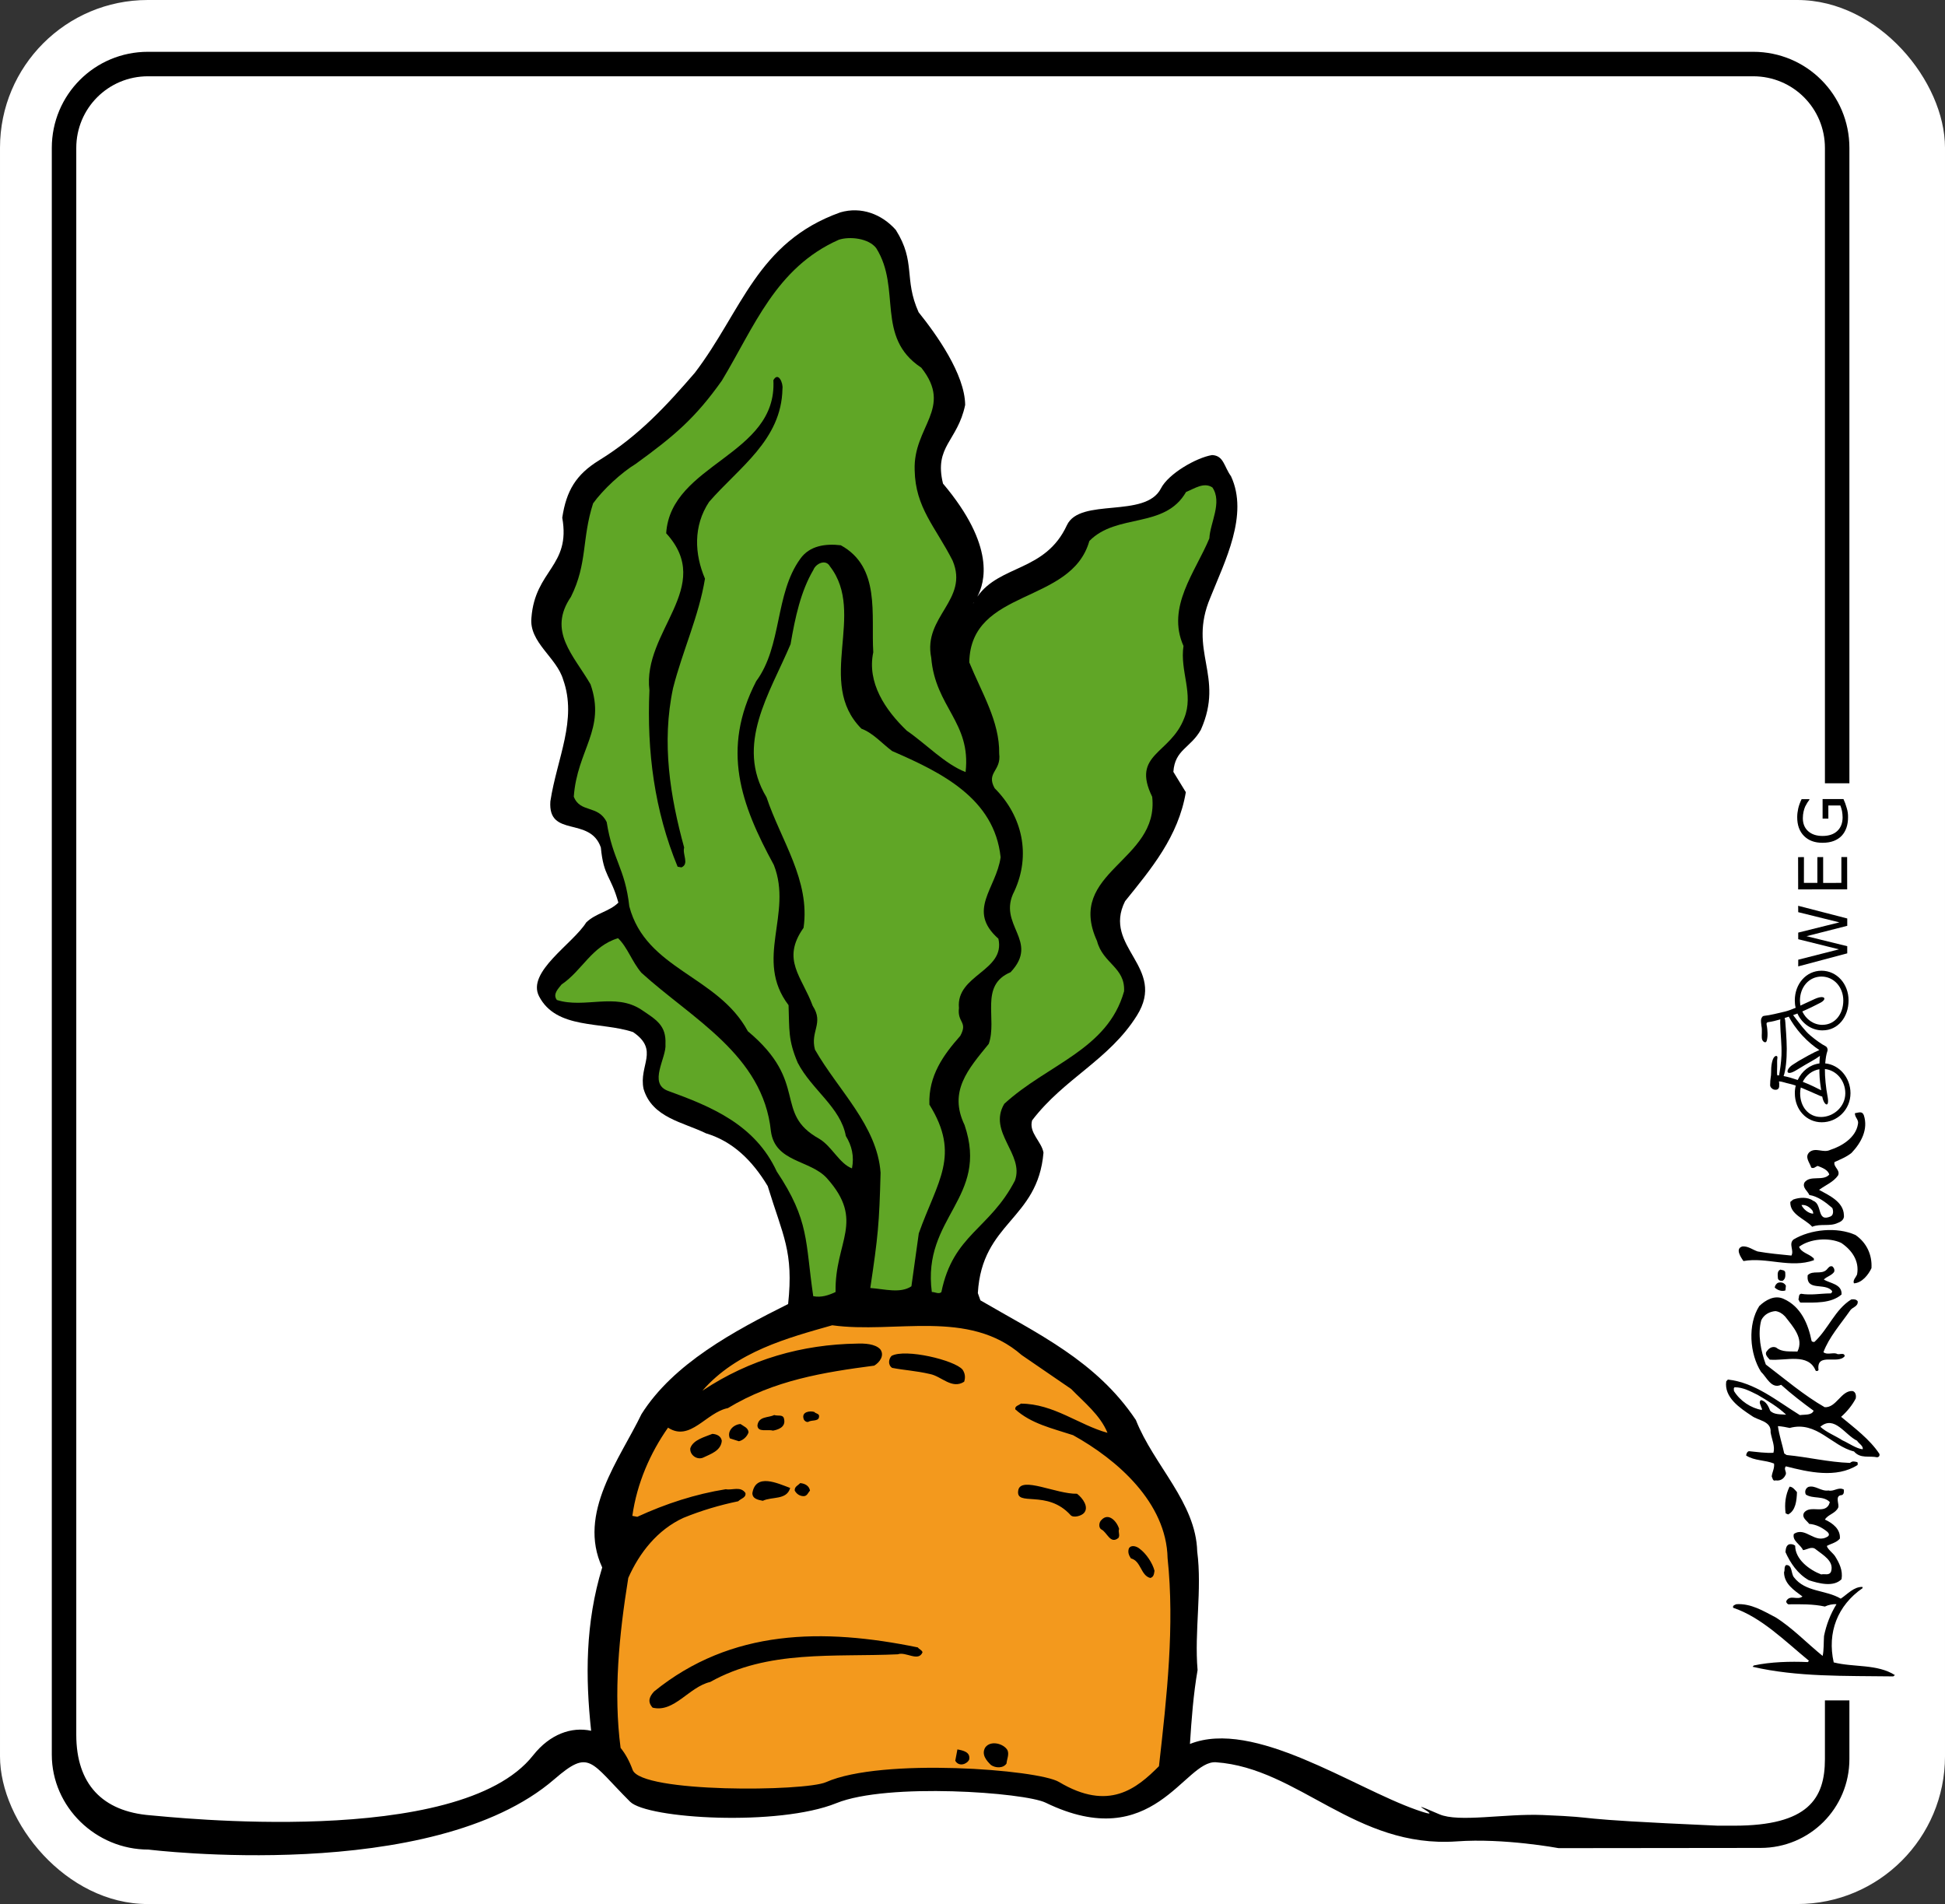
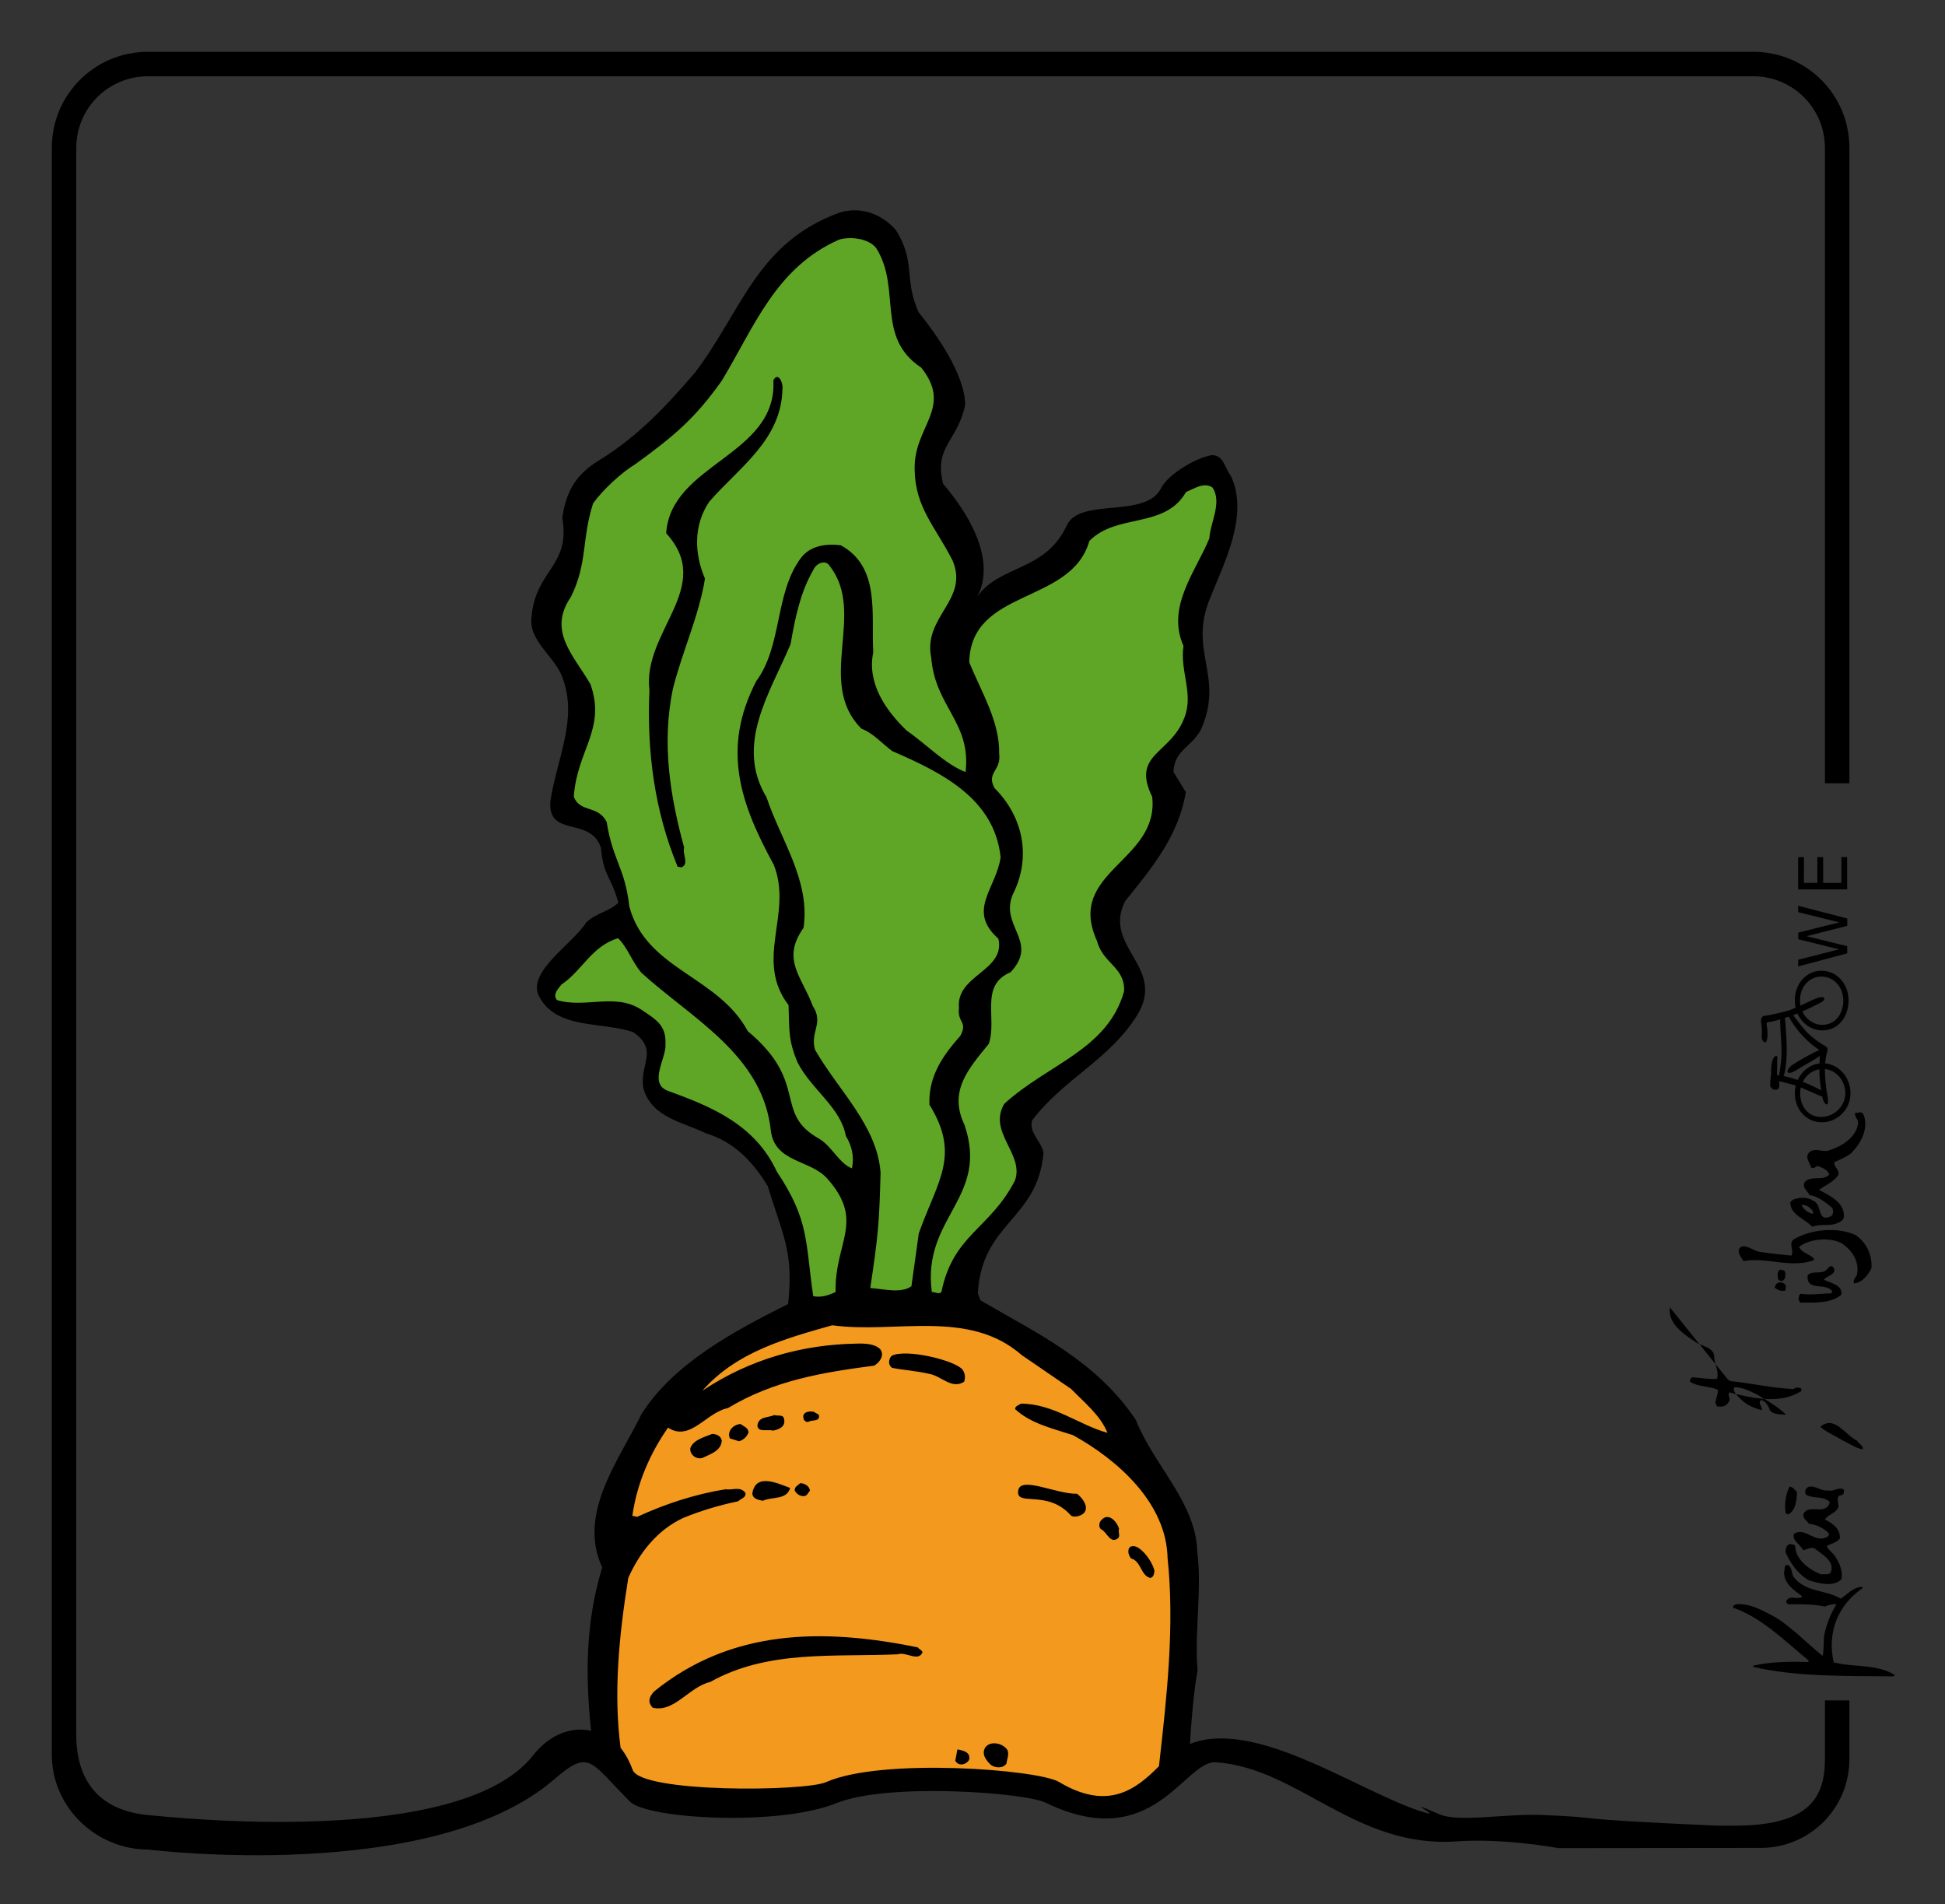
<svg xmlns="http://www.w3.org/2000/svg" xmlns:ns1="http://www.inkscape.org/namespaces/inkscape" xmlns:ns2="http://sodipodi.sourceforge.net/DTD/sodipodi-0.dtd" width="523.079" height="512" viewBox="0 0 138.398 135.467" version="1.1" id="svg3821" ns1:version="1.1.2 (b8e25be833, 2022-02-05)" ns2:docname="Kraut-und-Rüben-Radweg Logo.svg">
  <rect x="0" y="0" width="138.398" height="135.467" fill="#333333" stroke="none" />
  <defs id="defs3818" />
-   <rect style="fill:#ffffff;fill-opacity:1;stroke-width:1.212;stroke-linecap:round" id="rect6472" width="138.398" height="135.467" x="0" y="-9.2207119e-06" ry="10.511" ns1:label="rect1574" />
  <path id="path1578" style="fill:#000000;fill-opacity:1;fill-rule:nonzero;stroke:none;stroke-width:15.138" ns1:label="rect1578" d="m 39.727,13.908 c -14.303,0 -25.818,11.515 -25.818,25.818 V 471.113 c 0.019,14.076 11.872,25.478 25.947,25.459 0,0 76.212,9.477 109.002,-18.895 9.539,-8.24 9.541,-4.719 20.324,6.041 4.628,4.611 39.866,6.688 55.398,0.389 13.737,-5.568 50.541,-2.873 56.184,-0.125 28.975,14.072 37.212,-11.449 45.742,-10.852 22.225,1.579 37.372,23.168 64.654,21.244 12.72,-0.923 27.346,1.816 27.346,1.816 l 54.223,-0.059 c 13.218,0 23.859,-10.642 23.859,-23.859 v -15.746 h -6.572 v 15.746 c 0,10.636 -4.5,17.887 -24.371,17.887 0,0 -4.43,-2e-4 -4.34,0.004 -44.016,-1.944 -28.791,-2.123 -47.059,-2.869 -10.182,-0.42 -22.55,2.063 -27.777,-0.203 -12.384,-5.357 3.972,2.373 -6.094,-1.174 -17.031,-5.965 -43.703,-24.527 -60.861,-17.699 0.426,-6.622 0.913,-13.26 2.051,-19.838 -0.897,-10.378 1.249,-21.525 -0.098,-31.844 -0.346,-13.147 -11.656,-23.108 -16.469,-35.291 -10.624,-15.912 -26.547,-23.25 -41.746,-32.131 l -0.689,-1.943 c 1.104,-19.128 16.096,-19.586 17.627,-37.711 -0.509,-2.992 -3.999,-5.34 -3.059,-8.652 8.587,-11.29 20.663,-16.2 28.145,-28.154 8.156,-13.031 -9.376,-18.352 -3.18,-30.697 7.01,-8.693 14.307,-17.328 16.314,-29.271 l -3.344,-5.455 c 0.402,-6.012 4.596,-6.364 7.381,-11.301 6.476,-14.587 -3.597,-21.01 2.555,-35.508 3.824,-9.607 10.373,-22.186 5.535,-32.564 -1.918,-2.655 -1.925,-5.531 -5.082,-5.684 -4.241,0.703 -11.722,5.007 -13.727,8.953 -4.17,8.175 -21.755,2.35 -25.256,9.895 -5.793,12.519 -17.981,10.518 -24.053,19.174 2.018,-3.771 4.961,-13.58 -9.211,-30.367 -2.463,-10.074 3.908,-11.305 5.953,-21.109 -0.084,-8.24 -7.711,-18.929 -12.5,-24.887 -4.048,-9.004 -0.652,-13.427 -6.123,-22.105 -3.757,-4.225 -9.269,-6.353 -14.918,-4.705 -22.406,8.008 -26.393,26.47 -39.041,43.059 -7.439,8.613 -14.995,16.915 -25.701,23.496 -6.217,3.831 -8.812,8.175 -9.906,15.42 2.345,13.085 -7.306,13.986 -8.279,26.889 -0.654,6.58 6.768,10.609 8.52,16.576 3.85,10.783 -1.661,21.141 -3.432,32.672 -0.702,9.907 10.621,3.921 13.553,12.396 0.75,7.907 2.641,7.397 4.709,14.809 -2.44,2.423 -6.018,2.792 -8.643,5.324 -3.538,5.718 -16.061,13.288 -12.65,19.832 4.653,8.96 16.668,6.724 25.248,9.604 7.129,4.879 1.455,8.908 2.811,15.258 2.313,7.752 10.617,8.906 16.734,11.912 7.201,2.15 12.442,7.272 16.592,14.16 4.108,13.437 6.992,17.509 5.486,31.674 -14.504,7.244 -30.794,15.971 -39.365,29.541 -5.835,12.109 -17.326,26.626 -10.555,41.184 -4.558,14.905 -4.52,29.498 -2.975,43.848 -5.246,-1.147 -11.078,0.891 -15.584,6.604 -19.851,25.216 -97.772,16.481 -102.74,16.096 -12.953,-1.018 -19.909,-8.425 -19.922,-21.598 V 39.727 c 5e-6,-10.662 8.584,-19.246 19.246,-19.246 H 470.77 c 10.662,0 19.246,8.584 19.246,19.246 V 210.297 h 6.572 V 39.727 c 4e-5,-14.303 -11.515,-25.818 -25.818,-25.818 z m 221.781,147.744 -0.182,0.34 c -0.051,-0.011 0.038,-0.129 0.182,-0.34 z" transform="scale(0.265)" ns2:nodetypes="ssccccccccccsccscccccccccccccccccccccccccccccccccccccccccccccccccccssccccssccc" />
  <path d="m 129.459,76.073 c -0.513,0.084 -0.947,0.425 -1.182,0.895 0.582,0.222 1.029,0.463 1.314,0.603 -0.052,-0.326 -0.119,-0.741 -0.13,-1.268 0.003,-0.08 -0.004,-0.155 4.3e-4,-0.231 m 0.115,3.399 c 0.892,-9.55e-4 1.73,-0.732 1.728,-1.689 1.5e-4,-0.901 -0.636,-1.64 -1.452,-1.724 -0.009,0.552 0.076,1.365 0.18,1.895 0.19,0.968 -0.272,0.669 -0.367,0.069 -0.056,-0.015 -0.115,-0.038 -0.184,-0.065 -0.428,-0.188 -0.919,-0.41 -1.346,-0.585 -0.029,0.134 -0.046,0.272 -0.045,0.415 9.3e-4,0.953 0.595,1.688 1.486,1.683 m -1.657,-2.634 c 0.288,-0.632 0.864,-1.09 1.545,-1.176 0.004,-0.193 0.015,-0.372 0.033,-0.537 -0.158,0.119 -0.363,0.251 -0.606,0.384 -0.359,0.201 -0.559,0.321 -1.061,0.626 -0.818,0.501 -0.779,-0.043 -0.282,-0.372 0.291,-0.194 0.497,-0.325 1.144,-0.678 0.321,-0.176 0.578,-0.298 0.767,-0.375 -0.378,-0.244 -0.814,-0.602 -1.201,-1.021 -0.51,-0.554 -0.785,-1.007 -0.96,-1.324 l -0.014,-0.033 c -0.097,0.033 -0.197,0.067 -0.297,0.1 0.029,0.088 0.047,0.198 0.052,0.326 0.021,0.365 0.092,1.075 0.098,1.856 0.006,0.751 -0.076,1.56 -0.225,1.946 0.341,0.064 0.617,0.151 1.002,0.279 m 1.773,-3.924 c 0.887,-0.003 1.476,-0.776 1.474,-1.733 -0.002,-0.957 -0.674,-1.698 -1.556,-1.701 -0.89,0.004 -1.527,0.75 -1.529,1.705 0.004,0.125 0.018,0.245 0.03,0.361 0.34,-0.153 0.691,-0.32 1.012,-0.466 0.718,-0.327 0.93,-0.004 0.402,0.269 -0.236,0.122 -0.743,0.382 -1.276,0.613 0.266,0.566 0.808,0.958 1.438,0.955 m -0.003,0.393 c -0.784,-0.002 -1.461,-0.488 -1.782,-1.2 -0.054,0.019 -0.096,0.036 -0.147,0.054 -0.052,0.022 -0.106,0.041 -0.162,0.06 0.007,0.006 0.011,0.013 0.017,0.019 0.502,0.648 0.831,1.113 1.215,1.433 0.383,0.325 0.811,0.626 1.075,0.757 0.092,0.043 0.132,0.135 0.145,0.225 0.006,0.036 0.009,0.079 -0.011,0.122 -0.086,0.267 -0.116,0.463 -0.157,0.877 1.005,0.099 1.797,1.011 1.8,2.12 -5.5e-4,1.176 -0.943,2.069 -2.04,2.07 -1.088,0.002 -1.92,-0.889 -1.919,-2.065 -0.005,-0.185 0.021,-0.37 0.064,-0.545 -0.153,-0.052 -0.288,-0.095 -0.398,-0.118 -0.412,-0.09 -0.541,-0.166 -0.796,-0.183 0.017,0.097 0.028,0.21 0.014,0.369 -0.018,0.19 -0.161,0.265 -0.374,0.216 -0.112,-0.031 -0.27,-0.164 -0.269,-0.316 -7.3e-4,-0.492 0.079,-0.612 0.071,-0.918 -0.011,-0.413 0.065,-0.911 0.223,-1.083 0.103,-0.114 0.256,-0.113 0.221,0.089 -0.037,0.203 6.8e-4,0.378 -0.022,0.919 -0.011,0.122 0.005,0.215 0.016,0.298 0.038,0.002 0.087,0.002 0.127,0.003 0.064,-0.371 0.147,-0.872 0.171,-1.431 0.03,-0.788 -0.076,-1.478 -0.091,-2.321 -0.002,-0.091 0.003,-0.167 0.011,-0.235 -0.309,0.092 -0.606,0.162 -0.844,0.194 -0.194,0.026 -0.139,0.142 -0.108,0.32 0.031,0.218 0.08,0.658 -0.013,0.994 -0.056,0.216 -0.242,0.107 -0.315,-0.036 -0.08,-0.166 -0.023,-0.443 -0.036,-0.729 -0.011,-0.287 -0.011,-0.052 -0.056,-0.52 -0.018,-0.188 0.007,-0.299 0.067,-0.373 0.026,-0.055 0.083,-0.096 0.157,-0.102 0.399,-0.035 1.034,-0.201 1.509,-0.311 0.189,-0.046 0.445,-0.141 0.729,-0.262 -0.045,-0.164 -0.06,-0.344 -0.061,-0.523 -0.001,-1.179 0.808,-2.111 1.899,-2.114 1.092,7.61e-4 1.926,0.935 1.926,2.11 0.005,1.177 -0.75,2.135 -1.843,2.134" style="fill:#000000;fill-opacity:1;fill-rule:nonzero;stroke:none;stroke-width:4.005" id="path1586" />
  <path d="m 127.95,64.444 3.493,0.903 2.3e-4,0.522 -2.899,0.738 2.898,0.712 -3e-4,0.509 -3.488,0.928 0.002,-0.476 2.899,-0.738 -2.901,-0.72 -2e-4,-0.47 2.929,-0.729 -2.929,-0.725 z" style="fill:#000000;fill-opacity:1;fill-rule:nonzero;stroke:none;stroke-width:4.005" id="path1590" />
  <path d="m 127.949,63.279 3.489,-0.005 -0.003,-2.297 -0.41,2.33e-4 -0.001,1.838 -1.296,0.003 -2.7e-4,-1.841 -0.411,0.005 2.5e-4,1.833 -0.958,-0.001 0.003,-1.834 -0.417,0.003 z" style="fill:#000000;fill-opacity:1;fill-rule:nonzero;stroke:none;stroke-width:4.005" id="path1594" />
-   <path d="m 131.174,56.852 c 0.089,0.188 0.166,0.4 0.229,0.625 0.07,0.223 0.101,0.44 0.096,0.655 0.003,0.269 -0.035,0.52 -0.109,0.747 -0.078,0.225 -0.191,0.421 -0.34,0.58 -0.149,0.159 -0.341,0.284 -0.565,0.371 -0.228,0.088 -0.492,0.131 -0.801,0.132 -0.557,0.002 -0.995,-0.16 -1.317,-0.484 -0.327,-0.327 -0.487,-0.776 -0.485,-1.343 9.5e-4,-0.201 0.025,-0.402 0.071,-0.609 0.046,-0.207 0.126,-0.428 0.242,-0.669 l 0.553,-2.23e-4 0.004,0.038 c -0.04,0.052 -0.088,0.12 -0.149,0.212 -0.058,0.095 -0.109,0.186 -0.153,0.274 -0.042,0.105 -0.09,0.23 -0.117,0.368 -0.029,0.134 -0.05,0.291 -0.05,0.465 0.001,0.391 0.127,0.699 0.382,0.926 0.252,0.224 0.591,0.336 1.018,0.337 0.452,-0.001 0.802,-0.119 1.054,-0.357 0.252,-0.238 0.375,-0.56 0.376,-0.97 -0.003,-0.151 -0.017,-0.302 -0.044,-0.451 -0.037,-0.145 -0.07,-0.279 -0.117,-0.39 l -0.855,-0.002 0.002,0.935 -0.41,2.32e-4 -6e-4,-1.393 z" style="fill:#000000;fill-opacity:1;fill-rule:nonzero;stroke:none;stroke-width:4.005" id="path1606" />
  <path d="m 123.567,114.133 c 1.042,-0.056 1.887,0.476 2.769,0.932 1.189,0.739 2.262,1.867 3.356,2.75 0.095,-0.441 0.067,-0.947 0.098,-1.417 0.165,-0.81 0.455,-1.561 0.887,-2.262 -0.263,-0.023 -0.588,0.05 -0.827,0.165 -0.827,-0.183 -1.716,-0.166 -2.605,-0.158 -0.112,-0.061 -0.187,-0.177 -0.109,-0.285 0.274,-0.4 0.765,0.009 1.12,-0.272 -0.616,-0.456 -1.303,-0.904 -1.312,-1.723 0.078,-0.164 -0.019,-0.384 0.146,-0.515 0.452,-0.023 0.344,0.576 0.548,0.859 0.828,1.088 2.264,0.891 3.343,1.533 0.488,-0.325 0.934,-0.854 1.542,-0.835 l 0.012,0.086 c -1.785,1.226 -2.534,3.168 -2.055,5.285 1.433,0.361 3.09,0.1 4.354,0.902 l -0.117,0.093 c -3.402,-0.045 -6.848,0.051 -10.008,-0.685 l 0.084,-0.092 c 1.188,-0.257 2.599,-0.297 3.841,-0.242 l 0.084,-0.092 c -1.714,-1.408 -3.385,-3.095 -5.393,-3.772 -0.06,-0.17 0.143,-0.218 0.247,-0.258" style="fill:#000000;fill-opacity:1;fill-rule:nonzero;stroke:none;stroke-width:4.005" id="path1610" />
-   <path d="m 123.438,98.696 c -0.102,0.056 -0.058,0.16 -0.056,0.268 0.425,0.707 1.217,1.223 1.992,1.355 -0.022,-0.052 0.026,-0.142 -0.048,-0.171 -0.012,-0.173 -0.219,-0.368 -0.028,-0.536 0.367,0.066 0.548,0.459 0.665,0.766 0.277,0.283 0.746,0.24 1.13,0.272 -0.568,-0.546 -1.324,-0.995 -2.028,-1.409 -0.516,-0.25 -1.022,-0.54 -1.632,-0.541 m 8.711,3.805 c -0.861,-0.408 -1.615,-1.851 -2.617,-0.993 0.457,0.41 1.045,0.622 1.567,0.961 0.486,0.22 0.992,0.592 1.447,0.638 0.057,-0.246 -0.282,-0.402 -0.397,-0.606 m -9.193,-4.353 c 1.927,0.211 3.461,1.504 5.121,2.53 0.364,-0.055 0.838,0.026 0.978,-0.312 -0.781,-0.569 -1.565,-1.171 -2.313,-1.845 -0.699,0.332 -1.045,-0.574 -1.428,-0.92 -0.816,-1.281 -0.964,-3.381 -0.126,-4.683 0.446,-0.425 1.089,-0.807 1.733,-0.511 1.23,0.547 1.751,1.792 1.99,2.997 0.054,0.069 0.146,0.082 0.212,0.058 1.012,-0.957 1.447,-2.287 2.609,-3.013 0.192,-0.03 0.368,-0.004 0.46,0.131 0.038,0.384 -0.38,0.406 -0.539,0.656 -0.681,0.978 -1.501,1.893 -1.899,2.963 0.238,0.212 0.647,0.016 0.933,0.104 0.156,0.134 0.548,-0.133 0.581,0.179 -0.472,0.619 -2.038,-0.308 -1.864,0.989 -0.044,0.071 -0.133,0.096 -0.204,0.043 -0.519,-1.277 -2.112,-0.686 -3.267,-0.782 -0.146,-0.169 -0.408,-0.397 -0.19,-0.62 0.144,-0.213 0.398,-0.352 0.647,-0.24 0.42,0.344 0.994,0.26 1.513,0.283 0.474,-0.929 -0.317,-1.776 -0.881,-2.498 -0.202,-0.214 -0.42,-0.344 -0.683,-0.379 -0.415,0.037 -0.806,0.234 -1.009,0.647 -0.276,1.006 -0.024,2.213 0.324,3.153 1.327,1.011 2.733,2.206 4.187,3.036 0.825,0.058 1.175,-1.197 1.978,-1.151 0.25,0.055 0.267,0.365 0.236,0.526 -0.25,0.485 -0.627,0.942 -1.044,1.311 0.949,0.789 2.039,1.6 2.721,2.629 0.044,0.133 -0.026,0.229 -0.147,0.25 -0.597,-0.125 -1.195,0.117 -1.658,-0.417 -1.592,-0.385 -2.662,-2.193 -4.573,-1.671 -0.264,-0.057 -0.544,-0.112 -0.839,-0.13 0.084,0.639 0.31,1.291 0.45,1.946 l 0.17,0.11 c 1.524,0.144 2.953,0.506 4.509,0.562 0.163,-0.148 0.308,-0.105 0.501,-0.061 0.074,0.029 0.041,0.117 0.04,0.209 -1.516,0.968 -3.514,0.499 -5.101,0.095 -0.197,0.201 0.104,0.417 -0.037,0.629 -0.124,0.271 -0.378,0.422 -0.696,0.37 -0.204,0.083 -0.218,-0.164 -0.277,-0.283 0.036,-0.316 0.212,-0.586 0.164,-0.914 -0.642,-0.262 -1.39,-0.187 -1.986,-0.574 0.016,-0.107 0.058,-0.264 0.197,-0.306 0.576,0.055 1.19,0.146 1.746,0.114 0.131,-0.461 -0.117,-0.951 -0.2,-1.452 0.063,-0.823 -0.882,-0.826 -1.353,-1.183 -0.829,-0.548 -1.971,-1.307 -1.804,-2.449 z" style="fill:#000000;fill-opacity:1;fill-rule:nonzero;stroke:none;stroke-width:4.005" id="path1614" />
+   <path d="m 123.438,98.696 c -0.102,0.056 -0.058,0.16 -0.056,0.268 0.425,0.707 1.217,1.223 1.992,1.355 -0.022,-0.052 0.026,-0.142 -0.048,-0.171 -0.012,-0.173 -0.219,-0.368 -0.028,-0.536 0.367,0.066 0.548,0.459 0.665,0.766 0.277,0.283 0.746,0.24 1.13,0.272 -0.568,-0.546 -1.324,-0.995 -2.028,-1.409 -0.516,-0.25 -1.022,-0.54 -1.632,-0.541 m 8.711,3.805 c -0.861,-0.408 -1.615,-1.851 -2.617,-0.993 0.457,0.41 1.045,0.622 1.567,0.961 0.486,0.22 0.992,0.592 1.447,0.638 0.057,-0.246 -0.282,-0.402 -0.397,-0.606 m -9.193,-4.353 l 0.17,0.11 c 1.524,0.144 2.953,0.506 4.509,0.562 0.163,-0.148 0.308,-0.105 0.501,-0.061 0.074,0.029 0.041,0.117 0.04,0.209 -1.516,0.968 -3.514,0.499 -5.101,0.095 -0.197,0.201 0.104,0.417 -0.037,0.629 -0.124,0.271 -0.378,0.422 -0.696,0.37 -0.204,0.083 -0.218,-0.164 -0.277,-0.283 0.036,-0.316 0.212,-0.586 0.164,-0.914 -0.642,-0.262 -1.39,-0.187 -1.986,-0.574 0.016,-0.107 0.058,-0.264 0.197,-0.306 0.576,0.055 1.19,0.146 1.746,0.114 0.131,-0.461 -0.117,-0.951 -0.2,-1.452 0.063,-0.823 -0.882,-0.826 -1.353,-1.183 -0.829,-0.548 -1.971,-1.307 -1.804,-2.449 z" style="fill:#000000;fill-opacity:1;fill-rule:nonzero;stroke:none;stroke-width:4.005" id="path1614" />
  <path d="m 124.001,88.678 c 0.4,-0.022 0.712,0.241 1.067,0.36 0.773,0.137 1.597,0.213 2.401,0.292 0.207,-0.362 -0.217,-0.826 0.149,-1.143 1.218,-0.728 3.089,-0.914 4.408,-0.322 0.801,0.551 1.196,1.419 1.14,2.362 -0.219,0.468 -0.676,1.05 -1.247,1.079 -0.103,-0.222 0.148,-0.429 0.224,-0.639 0.176,-0.967 -0.388,-1.741 -1.132,-2.239 -0.874,-0.407 -2.227,-0.302 -2.998,0.279 0.178,0.429 0.686,0.487 1,0.784 0.086,0.029 0.04,0.122 0.06,0.17 -1.675,0.596 -3.357,-0.238 -5.016,0.059 -0.188,-0.268 -0.622,-0.906 -0.056,-1.043" style="fill:#000000;fill-opacity:1;fill-rule:nonzero;stroke:none;stroke-width:4.005" id="path1618" />
  <path d="m 127.313,109.872 c 0.158,-0.028 0.296,1.4e-4 0.424,0.098 -0.003,0.976 1.014,1.727 1.851,2.046 0.243,-0.064 0.582,0.109 0.706,-0.214 0.22,-0.742 -0.585,-1.17 -1.078,-1.561 -0.291,-0.264 -0.629,0.015 -0.92,0.048 -0.179,-0.411 -0.783,-0.655 -0.655,-1.149 0.837,-0.57 1.504,0.774 2.43,0.167 0.134,-0.114 0.039,-0.247 -0.054,-0.33 -0.385,-0.311 -0.794,-0.515 -1.286,-0.558 -0.164,-0.239 -0.543,-0.426 -0.37,-0.783 0.457,-0.634 1.579,0.212 1.843,-0.763 -0.46,-0.479 -1.196,-0.213 -1.704,-0.537 -0.104,-0.186 -0.039,-0.449 0.185,-0.549 0.496,-0.133 0.887,0.336 1.424,0.256 0.371,0.103 0.715,-0.283 1.093,-0.061 0.006,0.159 0.018,0.332 -0.152,0.391 -0.522,0.031 -0.159,0.638 -0.25,0.886 -0.204,0.431 -0.739,0.493 -0.946,0.855 0.536,0.246 1.117,0.67 1.064,1.354 -0.246,0.292 -0.61,0.347 -0.927,0.521 0.046,0.224 0.389,0.465 0.575,0.717 0.306,0.488 0.576,1.017 0.471,1.649 -0.576,0.589 -1.637,0.296 -2.329,0.073 -0.794,-0.445 -1.324,-1.238 -1.663,-2.004 0.028,-0.195 0.028,-0.456 0.269,-0.554" style="fill:#000000;fill-opacity:1;fill-rule:nonzero;stroke:none;stroke-width:4.005" id="path1622" />
  <path d="m 127.338,105.773 c 0.227,0.003 0.394,0.241 0.527,0.389 -0.02,0.596 -0.09,1.314 -0.63,1.587 l -0.178,-0.081 c -0.09,-0.693 -0.002,-1.323 0.281,-1.896" style="fill:#000000;fill-opacity:1;fill-rule:nonzero;stroke:none;stroke-width:4.005" id="path1626" />
  <path d="m 126.529,91.262 c 0.221,-0.064 0.453,0.012 0.548,0.215 l -0.033,0.332 c -0.254,0.099 -0.575,-0.021 -0.761,-0.203 0.014,-0.141 0.109,-0.286 0.246,-0.344" style="fill:#000000;fill-opacity:1;fill-rule:nonzero;stroke:none;stroke-width:4.005" id="path1630" />
  <path d="m 126.687,90.329 c 0.106,0.046 0.298,0.017 0.342,0.189 0.012,0.23 0.041,0.453 -0.179,0.603 -0.154,0.026 -0.295,-0.018 -0.34,-0.156 -0.011,-0.226 -0.08,-0.536 0.177,-0.637" style="fill:#000000;fill-opacity:1;fill-rule:nonzero;stroke:none;stroke-width:4.005" id="path1634" />
  <path d="m 128.185,85.735 c 0.139,0.306 0.503,0.6 0.832,0.616 0.012,-0.088 -0.022,-0.139 -0.04,-0.209 -0.192,-0.249 -0.459,-0.444 -0.787,-0.409 m -0.595,-0.387 c 0.444,-0.163 1.035,-0.197 1.415,0.081 0.69,0.242 0.24,1.556 1.246,1.119 0.22,-0.098 0.203,-0.413 0.123,-0.601 -0.473,-0.408 -1.021,-0.832 -1.634,-0.924 -0.119,-0.289 -0.514,-0.512 -0.351,-0.882 0.391,-0.563 1.323,-0.071 1.768,-0.57 -0.084,-0.343 -0.515,-0.495 -0.82,-0.617 -0.155,0.044 -0.283,0.225 -0.464,0.115 -0.099,-0.349 -0.495,-0.743 -0.127,-1.095 0.452,-0.371 0.982,0.087 1.489,-0.164 0.805,-0.256 1.804,-0.864 1.961,-1.814 0.087,-0.337 -0.228,-0.478 -0.214,-0.793 0.241,-0.028 0.51,-0.182 0.634,0.139 0.332,1.012 -0.194,1.968 -0.87,2.682 -0.365,0.299 -0.793,0.459 -1.217,0.658 -0.088,0.355 0.427,0.554 0.258,0.943 -0.34,0.489 -0.902,0.693 -1.354,1.033 0.698,0.382 1.736,0.846 1.766,1.786 0.048,0.315 -0.2,0.481 -0.438,0.565 -0.562,0.274 -1.237,0.03 -1.817,0.273 -0.502,-0.565 -1.596,-0.857 -1.558,-1.766 z" style="fill:#000000;fill-opacity:1;fill-rule:nonzero;stroke:none;stroke-width:4.005" id="path1638" />
  <path d="m 128.154,92.047 c 0.721,0.12 1.358,-0.021 2.126,-0.026 0.05,-0.056 0.117,-0.093 0.077,-0.176 -0.504,-0.621 -1.845,0.063 -1.732,-1.113 0.363,-0.385 0.975,-0.019 1.356,-0.403 0.116,-0.128 0.208,-0.289 0.404,-0.228 0.114,0.095 0.188,0.268 0.113,0.409 -0.197,0.254 -0.505,0.306 -0.721,0.524 0.417,0.275 1.308,0.314 1.26,1.066 -0.751,0.651 -1.902,0.574 -2.898,0.576 -0.104,-0.012 -0.114,-0.152 -0.174,-0.235 0.07,-0.126 -0.016,-0.333 0.189,-0.394" style="fill:#000000;fill-opacity:1;fill-rule:nonzero;stroke:none;stroke-width:4.005" id="path1642" />
  <path d="m 68.489,97.443 c -0.555,-0.669 -4.057,-1.512 -5.048,-0.977 -0.201,0.203 -0.284,0.63 0.038,0.854 0.892,0.173 1.651,0.198 2.694,0.438 0.816,0.158 1.56,1.108 2.432,0.549 0.099,-0.299 0.072,-0.588 -0.115,-0.865 m -12.696,3.533 c -0.049,-0.375 -0.445,-0.207 -0.706,-0.3 -0.404,0.207 -1.102,0.069 -1.192,0.738 0.02,0.527 0.714,0.257 1.099,0.372 0.329,-0.057 0.927,-0.225 0.8,-0.811 m -2.532,0.934 c -0.016,-0.328 -0.359,-0.435 -0.571,-0.593 -0.49,0.026 -0.982,0.496 -0.759,1.02 l 0.644,0.205 c 0.295,-0.065 0.587,-0.328 0.685,-0.631 m 23.376,4.366 c -1.458,0.042 -4.001,-1.279 -4.183,-0.244 -0.213,1.218 2.036,-0.105 3.725,1.766 0.19,0.215 0.766,0.061 0.953,-0.153 0.365,-0.412 -0.074,-1.044 -0.496,-1.369 m -25.276,-3.767 c -0.057,-0.337 -0.353,-0.472 -0.672,-0.493 -0.528,0.22 -1.372,0.418 -1.57,1.025 -0.051,0.474 0.477,0.859 0.918,0.663 0.539,-0.26 1.262,-0.481 1.324,-1.195 m 28.27,6.27 c -0.144,-0.513 -0.738,-1.192 -1.249,-0.644 -0.192,0.164 -0.229,0.559 -0.009,0.683 0.406,0.197 0.634,1.088 1.216,0.597 0.121,-0.217 -0.045,-0.412 0.043,-0.636 m 2.52,2.984 c -0.134,-0.548 -0.604,-1.245 -1.063,-1.576 -0.176,-0.152 -0.582,-0.314 -0.76,-0.025 -0.092,0.265 -0.013,0.48 0.142,0.714 0.73,0.181 0.69,1.221 1.381,1.393 0.258,-0.071 0.263,-0.312 0.298,-0.506 m -24.513,-5.706 c -0.055,-0.333 -0.342,-0.507 -0.699,-0.538 -0.154,0.17 -0.409,0.244 -0.388,0.531 0.12,0.223 0.33,0.386 0.609,0.398 0.281,0.015 0.335,-0.256 0.478,-0.391 m -1.41,-0.192 c -0.903,-0.334 -2.452,-1.076 -2.691,0.366 0.002,0.404 0.391,0.478 0.742,0.546 0.664,-0.313 1.696,-0.034 1.949,-0.912 m 9.416,11.689 c -0.047,-0.167 -0.24,-0.207 -0.334,-0.345 -6.74,-1.384 -13.276,-1.318 -18.768,3.136 -0.311,0.346 -0.503,0.711 -0.103,1.15 1.536,0.378 2.581,-1.473 4.098,-1.827 4.111,-2.307 8.801,-1.761 13.349,-1.969 0.568,-0.211 1.464,0.565 1.759,-0.144 m 6.04,6.958 c -0.27,-0.46 -1.193,-0.715 -1.577,-0.186 -0.298,0.506 0.098,0.946 0.405,1.247 0.321,0.225 0.876,0.25 1.109,-0.106 0.015,-0.281 0.208,-0.646 0.064,-0.954 m -2.722,0.671 c 0.103,-0.536 -0.435,-0.642 -0.837,-0.719 l -0.153,0.805 c 0.259,0.464 0.858,0.236 0.991,-0.087 m -11.019,-24.728 c -0.324,-0.097 -0.895,-0.006 -0.772,0.455 0.021,0.165 0.233,0.315 0.367,0.24 0.248,-0.153 0.806,0.023 0.737,-0.457 -0.073,-0.143 -0.237,-0.117 -0.332,-0.237 m 24.521,25.205 c -1.581,1.583 -3.565,3.242 -7.116,1.118 -1.488,-0.886 -12.617,-1.742 -16.571,0.015 -1.496,0.667 -13.163,0.78 -13.763,-0.875 -0.223,-0.61 -0.507,-1.134 -0.857,-1.564 -0.512,-3.892 -0.116,-7.973 0.547,-12.091 0.787,-1.78 2.073,-3.425 3.926,-4.275 1.272,-0.52 2.595,-0.909 3.895,-1.179 0.201,-0.203 0.571,-0.252 0.517,-0.586 -0.348,-0.509 -0.935,-0.181 -1.399,-0.271 -2.16,0.345 -4.268,1.029 -6.299,1.963 l -0.351,-0.068 c 0.326,-2.311 1.268,-4.466 2.54,-6.275 1.579,1.03 2.71,-1.088 4.261,-1.392 3.282,-1.985 6.816,-2.549 10.411,-3.021 0.409,-0.244 0.746,-0.744 0.427,-1.166 -0.367,-0.392 -1.128,-0.421 -1.655,-0.401 -3.876,0.057 -7.627,1.105 -10.998,3.35 2.43,-2.789 6.04,-3.747 9.237,-4.655 4.474,0.62 9.697,-1.19 13.484,2.122 l 3.522,2.414 c 0.904,0.938 2.06,1.844 2.58,3.116 -2.03,-0.555 -3.828,-2.07 -6.165,-2.077 -0.144,0.131 -0.431,0.153 -0.398,0.404 1.129,1.026 2.636,1.355 4.114,1.84 3.128,1.733 6.645,4.789 6.726,8.755 0.507,4.79 -0.047,9.797 -0.614,14.797" style="fill:#f3991d;fill-opacity:1;fill-rule:nonzero;stroke:none;stroke-width:4.005" id="path1646" />
  <path d="m 55.676,27.658 c 0.065,-0.35 -0.28,-1.261 -0.646,-0.608 0.29,5.375 -7.31,5.919 -7.627,10.891 3.493,3.819 -1.708,6.961 -1.192,11.168 -0.193,4.353 0.36,8.566 2.005,12.554 l 0.274,0.049 c 0.568,-0.251 0.054,-0.916 0.191,-1.413 -0.99,-3.614 -1.622,-7.441 -0.787,-11.349 0.675,-2.647 1.837,-5.122 2.269,-7.779 -0.747,-1.754 -0.845,-3.745 0.291,-5.461 2.122,-2.449 5.158,-4.398 5.222,-8.052 m 6.673,-10.002 c 1.817,2.888 -0.08,6.337 3.207,8.504 2.297,2.901 -0.591,4.174 -0.472,7.297 0.052,2.668 1.474,4.017 2.7,6.429 1.186,2.808 -2.122,3.972 -1.522,6.908 0.288,3.521 2.851,4.589 2.445,8.136 -1.464,-0.565 -2.798,-1.991 -4.182,-2.943 -1.529,-1.465 -2.845,-3.412 -2.387,-5.579 -0.162,-2.691 0.529,-6.058 -2.31,-7.614 -1.067,-0.125 -2.219,0.013 -2.89,0.973 -1.814,2.509 -1.277,6.194 -3.131,8.699 -2.511,4.869 -1.093,8.754 1.256,13.073 1.374,3.489 -1.427,6.72 1.047,9.976 0.064,1.745 -0.04,2.472 0.652,4.097 0.999,1.926 3.051,3.168 3.424,5.211 0.428,0.689 0.605,1.449 0.437,2.304 -0.896,-0.337 -1.429,-1.568 -2.328,-2.104 -3.311,-1.847 -0.674,-3.975 -5.082,-7.653 -2.133,-3.959 -7.249,-4.38 -8.434,-8.881 -0.311,-2.758 -1.173,-3.257 -1.609,-5.997 -0.604,-1.245 -1.889,-0.633 -2.342,-1.811 0.238,-3.336 2.306,-4.799 1.19,-7.994 -1.206,-2.085 -3.071,-3.768 -1.392,-6.225 1.187,-2.386 0.759,-4.106 1.576,-6.648 0.71,-0.99 2.028,-2.2 3.035,-2.811 2.761,-2.002 4.243,-3.265 6.125,-5.92 2.311,-3.826 3.832,-8.035 8.326,-10.026 0.773,-0.251 2.116,-0.113 2.662,0.599" style="fill:#60a626;fill-opacity:1;fill-rule:nonzero;stroke:none;stroke-width:4.005" id="path1650" />
  <path d="m 86.054,38.301 c -0.986,2.387 -3.079,4.885 -1.842,7.658 -0.269,1.803 0.75,3.407 0.054,5.127 -0.982,2.59 -3.784,2.534 -2.281,5.603 0.518,4.612 -6.188,5.312 -3.924,10.263 0.414,1.608 2.013,1.864 1.923,3.578 -1.17,4.164 -5.441,5.176 -8.525,8.004 -1.194,2.023 1.45,3.579 0.758,5.463 -1.801,3.479 -4.396,3.826 -5.233,7.935 -0.192,0.164 -0.439,-0.009 -0.68,-0.011 -0.703,-5.334 4.098,-6.664 2.33,-11.879 -1.151,-2.396 0.245,-3.965 1.721,-5.774 0.625,-1.772 -0.685,-4.157 1.552,-5.097 2.124,-2.25 -0.999,-3.358 0.273,-5.771 1.178,-2.552 0.588,-5.326 -1.405,-7.32 -0.627,-1.126 0.486,-1.221 0.323,-2.462 0.04,-2.289 -1.256,-4.35 -2.129,-6.494 0.097,-5.295 7.262,-4.088 8.544,-8.634 1.957,-2 5.365,-0.843 6.882,-3.487 0.61,-0.246 1.268,-0.723 1.874,-0.323 0.723,1.063 -0.161,2.506 -0.217,3.623" style="fill:#60a626;fill-opacity:1;fill-rule:nonzero;stroke:none;stroke-width:4.005" id="path1654" />
  <path d="m 61.292,51.842 c 0.863,0.329 1.451,1.045 2.189,1.593 3.493,1.517 7.278,3.362 7.719,7.558 -0.315,2.237 -2.43,3.781 -0.159,5.792 0.52,2.317 -3.033,2.558 -2.806,4.934 -0.13,1.065 0.652,0.959 0.094,1.98 -1.184,1.34 -2.276,2.823 -2.197,4.892 2.245,3.615 0.57,5.43 -0.755,9.158 l -0.525,3.767 c -0.788,0.531 -1.93,0.19 -2.926,0.122 0.552,-3.683 0.639,-4.595 0.732,-8.2 -0.238,-3.351 -3.013,-5.861 -4.669,-8.76 -0.351,-1.313 0.649,-1.87 -0.16,-3.114 -0.763,-2.082 -2.26,-3.282 -0.652,-5.551 0.49,-3.369 -1.615,-6.23 -2.634,-9.287 -2.258,-3.74 0.227,-7.392 1.71,-10.893 0.327,-1.911 0.726,-3.765 1.621,-5.283 0.17,-0.451 0.88,-0.797 1.179,-0.258 2.611,3.363 -1.034,8.258 2.239,11.549" style="fill:#60a626;fill-opacity:1;fill-rule:nonzero;stroke:none;stroke-width:4.005" id="path1658" />
  <path d="m 45.638,69.208 c 3.597,3.275 8.653,5.846 9.216,11.269 0.294,2.234 2.788,2.03 3.985,3.349 2.748,3.07 0.548,4.499 0.617,8.096 -0.489,0.23 -1.009,0.412 -1.589,0.298 -0.575,-3.895 -0.256,-5.367 -2.6,-8.879 -1.537,-3.32 -4.628,-4.603 -7.716,-5.722 -1.468,-0.524 -0.107,-2.358 -0.199,-3.341 0.056,-1.321 -0.632,-1.716 -1.738,-2.456 -1.859,-1.207 -4.015,-0.054 -5.99,-0.676 -0.32,-0.425 0.12,-0.822 0.335,-1.105 1.481,-1 2.139,-2.726 4.019,-3.291 0.679,0.656 0.972,1.641 1.66,2.458" style="fill:#60a626;fill-opacity:1;fill-rule:nonzero;stroke:none;stroke-width:4.005" id="path1662" />
</svg>